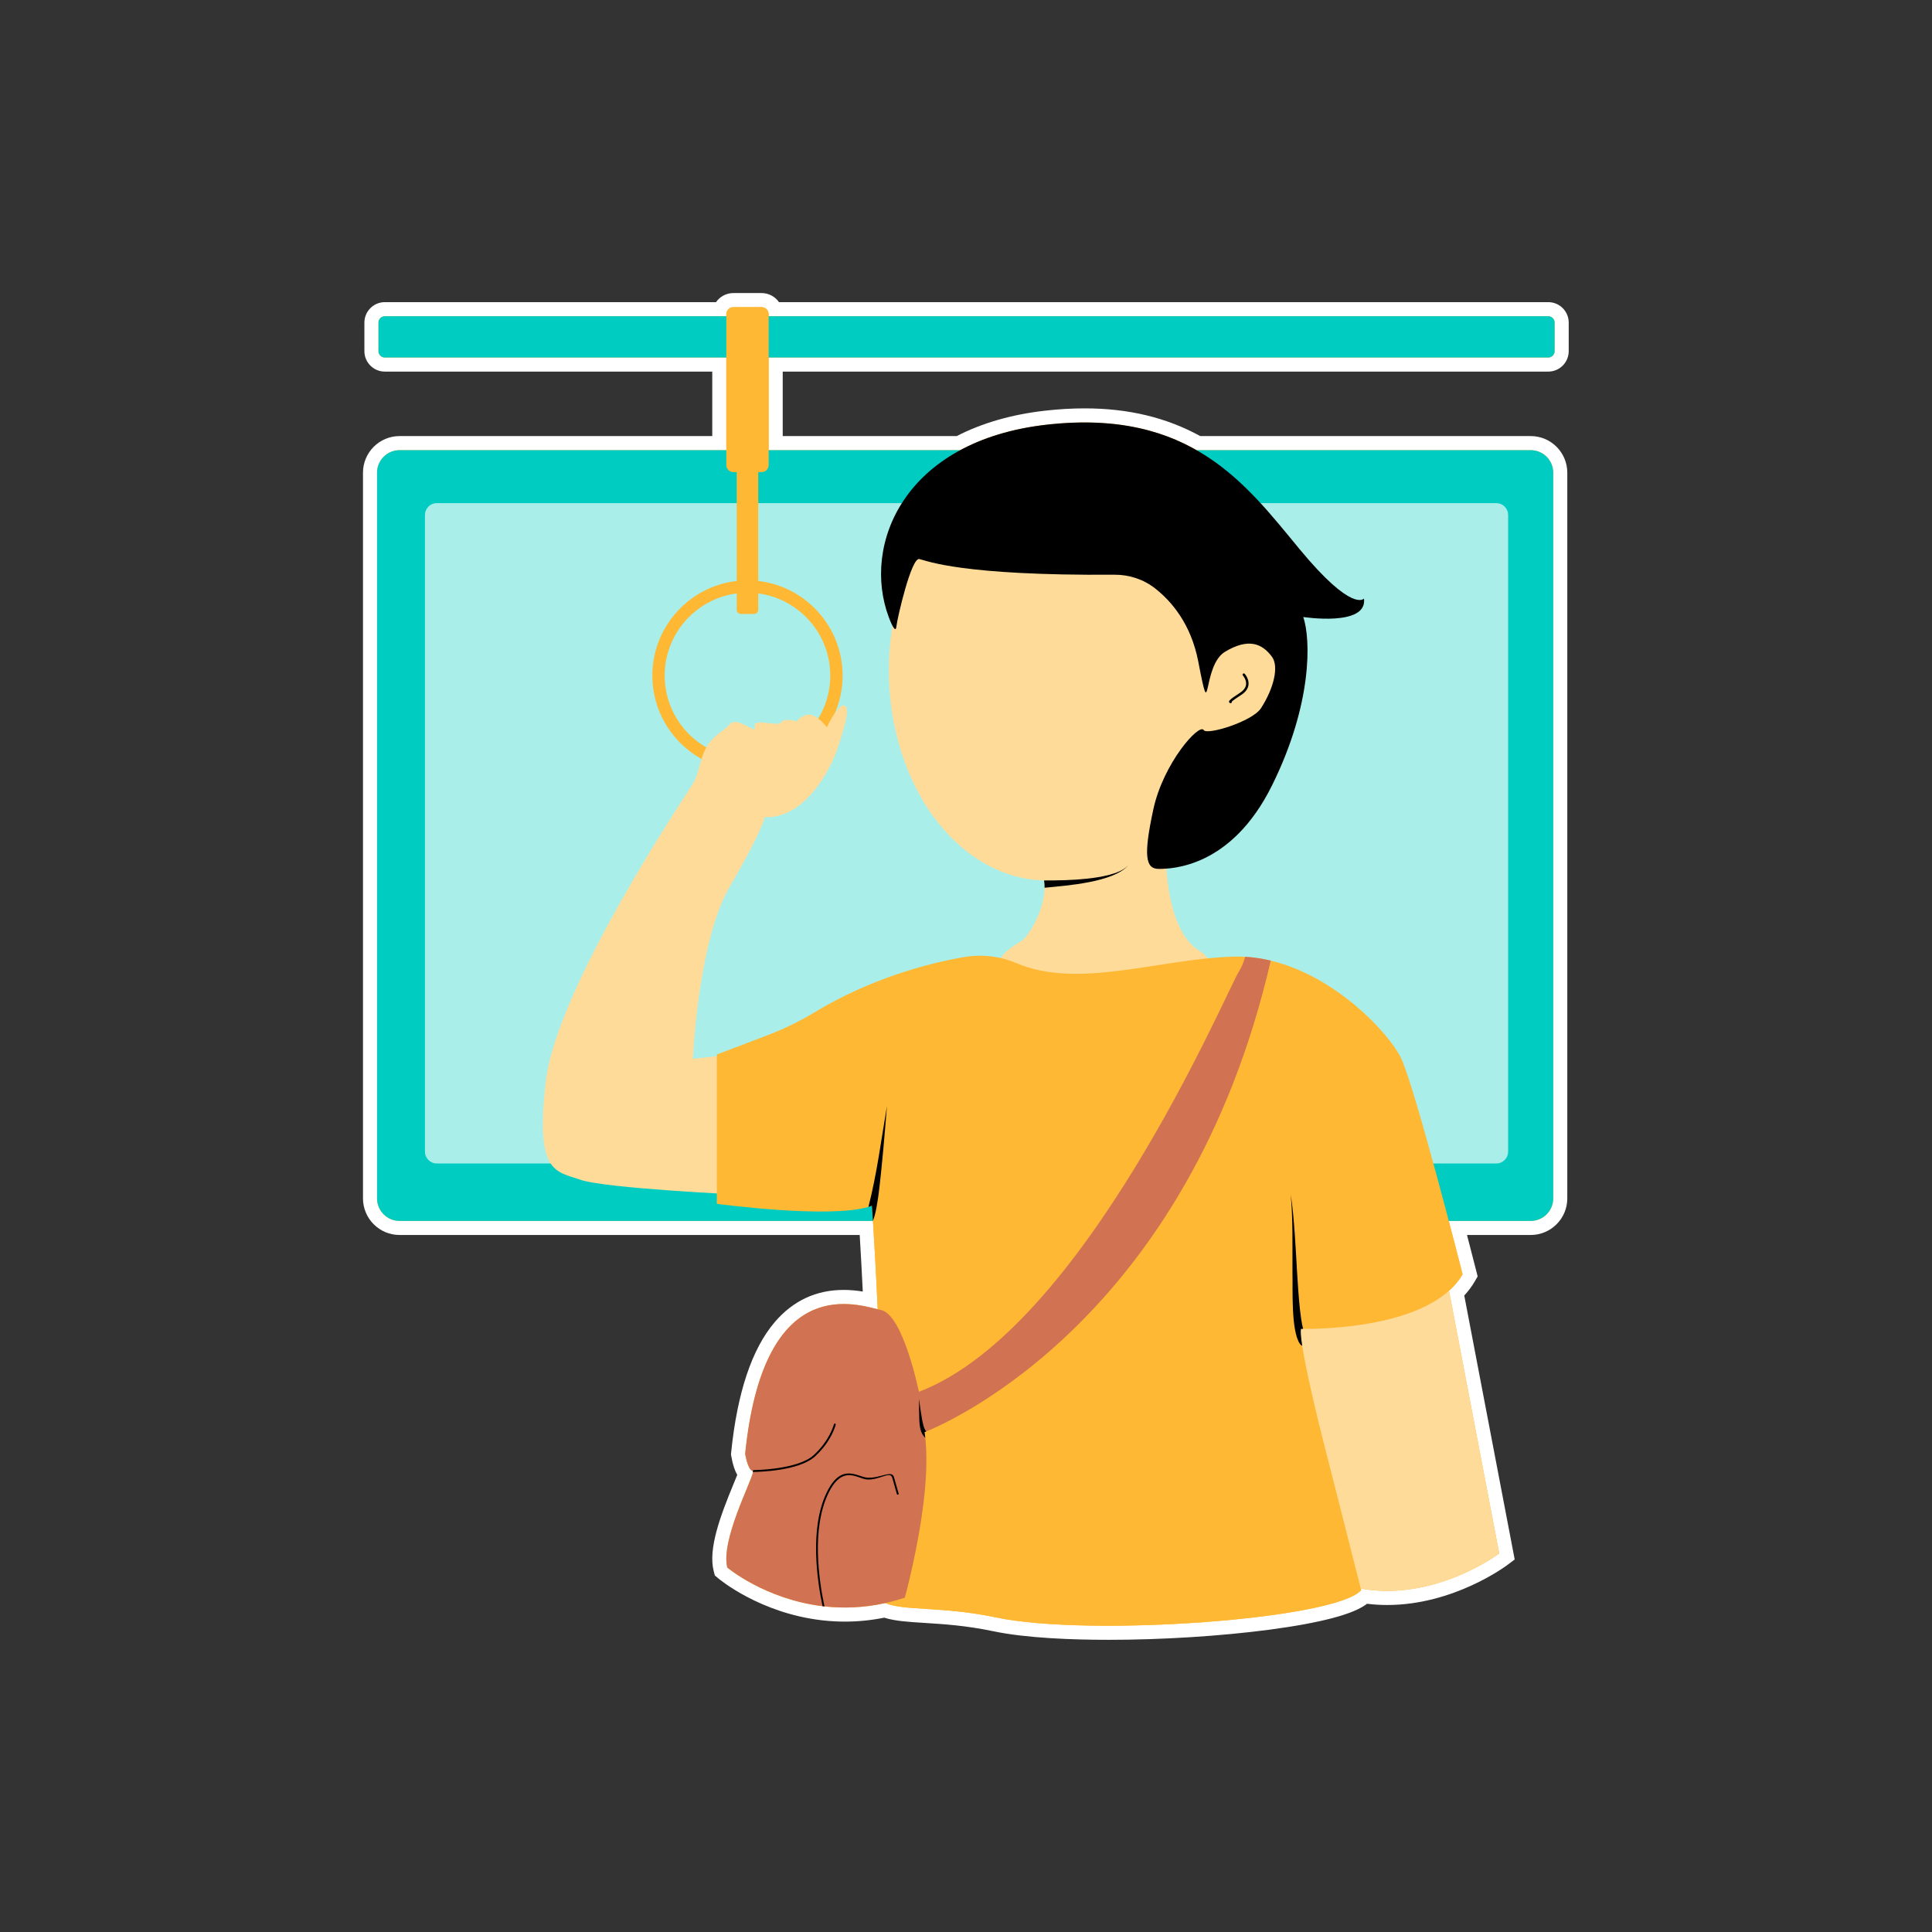
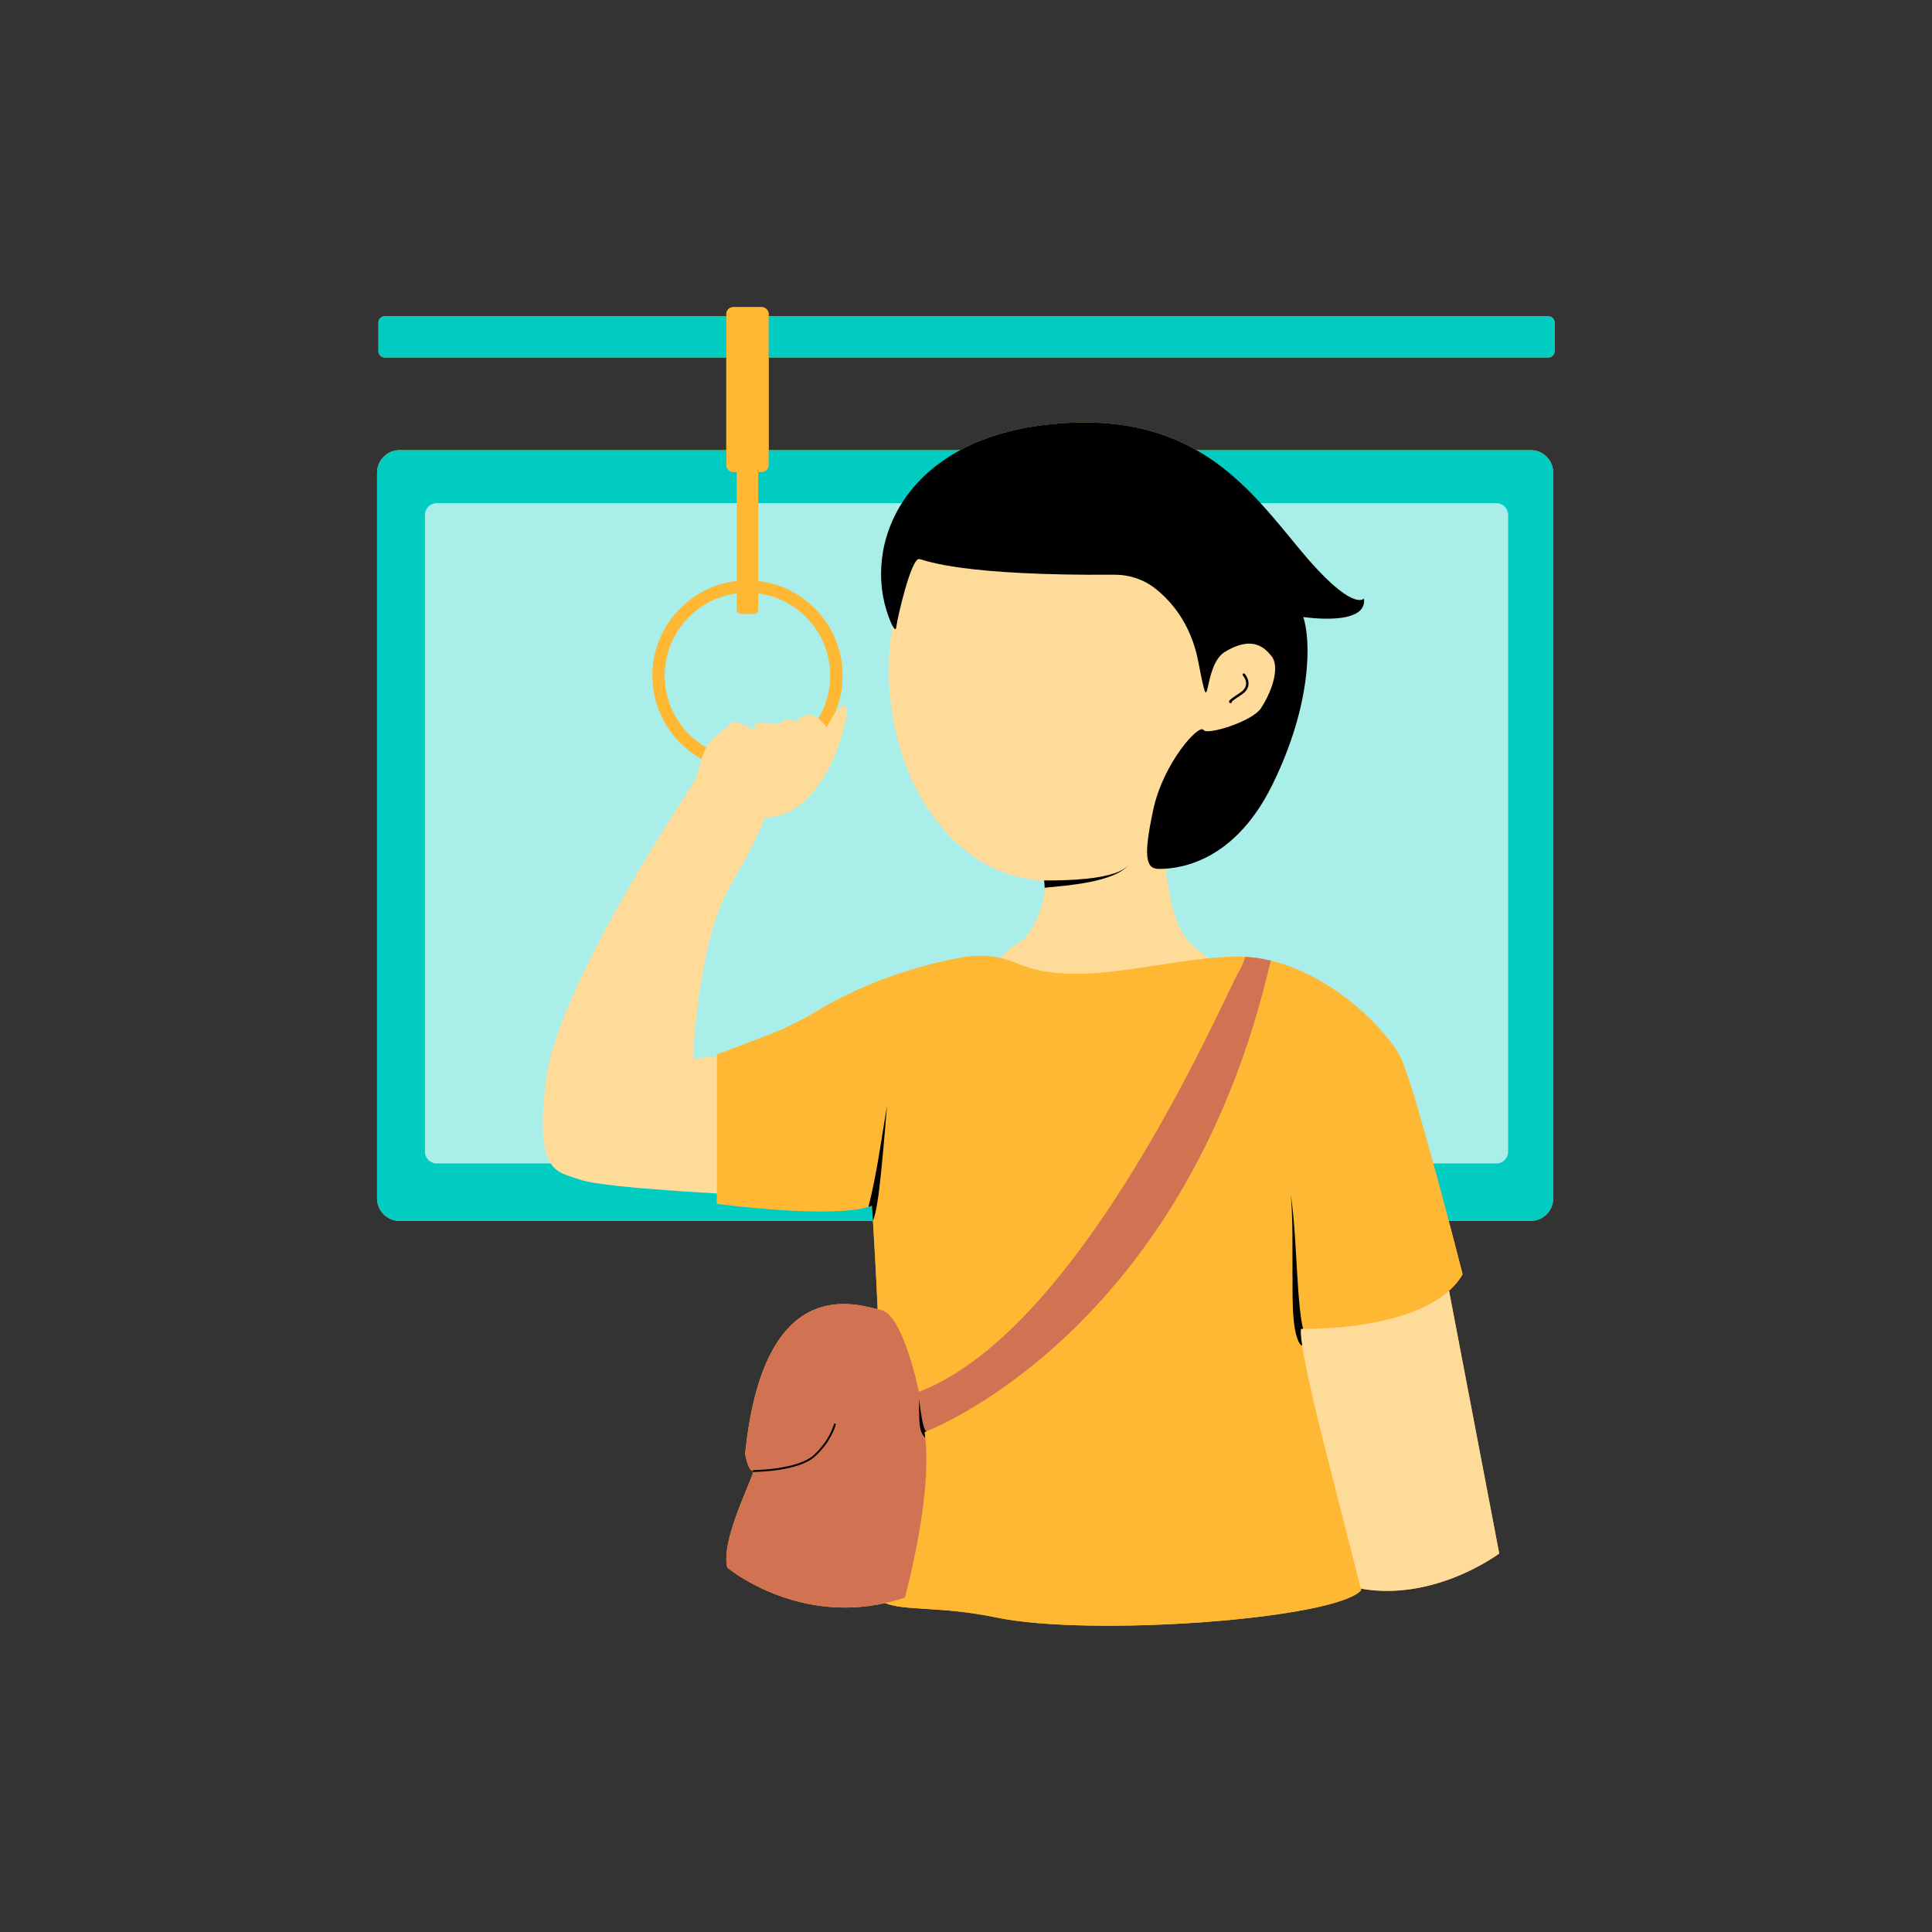
<svg xmlns="http://www.w3.org/2000/svg" width="1080" zoomAndPan="magnify" viewBox="0 0 810 810" height="1080" preserveAspectRatio="xMidYMid meet" version="1.0">
  <rect x="0" y="0" width="810" height="810" fill="#333333" stroke="none" />
  <defs>
    <clipPath id="76639bf1bf">
-       <path d="M 152.184 122.812 L 657.684 122.812 L 657.684 687.562 L 152.184 687.562 Z M 152.184 122.812 " clip-rule="nonzero" />
+       <path d="M 152.184 122.812 L 657.684 122.812 L 657.684 687.562 L 152.184 687.562 Z " clip-rule="nonzero" />
    </clipPath>
  </defs>
  <g clip-path="url(#76639bf1bf)">
-     <path fill="#ffffff" d="M 464.52 687.5 C 450.383 687.5 430.547 686.871 416.316 683.879 C 405.062 681.512 395.43 680.906 387.688 680.422 C 380.828 679.992 375.234 679.641 370.723 678.219 C 365.277 679.312 359.738 679.867 354.238 679.867 C 351.199 679.867 348.117 679.699 345.074 679.363 C 344.848 679.344 344.625 679.316 344.402 679.285 L 344.148 679.258 C 318.555 676.156 301.84 662.32 301.141 661.734 L 299.695 660.516 L 299.223 658.688 C 296.82 649.355 302.051 635.43 307.617 621.973 C 308.105 620.797 308.648 619.469 309.094 618.359 C 308.117 616.648 307.203 614.156 306.594 610.5 L 306.465 609.715 L 306.543 608.93 C 309.09 583.855 315.254 565.453 324.871 554.227 C 332.5 545.32 342.199 540.805 353.699 540.805 C 356.613 540.805 359.316 541.09 361.723 541.488 C 361.352 533.758 360.918 525.82 360.438 517.77 L 167.504 517.77 C 159.055 517.77 152.184 510.891 152.184 502.434 L 152.184 198.168 C 152.184 189.711 159.055 182.828 167.504 182.828 L 298.617 182.828 L 298.617 155.793 L 161.332 155.793 C 156.613 155.793 152.773 151.949 152.773 147.223 L 152.773 135.246 C 152.773 130.52 156.613 126.676 161.332 126.676 L 300.191 126.676 C 301.789 124.375 304.453 122.867 307.457 122.867 L 319.316 122.867 C 322.32 122.867 324.98 124.375 326.582 126.676 L 649.125 126.676 C 653.848 126.676 657.688 130.52 657.688 135.246 L 657.688 147.223 C 657.688 151.949 653.848 155.793 649.125 155.793 L 328.156 155.793 L 328.156 182.828 L 401.109 182.828 C 411.805 177.312 424.316 173.723 438.336 172.16 C 443.969 171.531 449.48 171.211 454.707 171.211 C 473.066 171.211 488.949 175.016 503.211 182.828 L 641.77 182.828 C 650.219 182.828 657.094 189.711 657.094 198.168 L 657.094 502.438 C 657.094 510.895 650.219 517.773 641.77 517.773 L 615.047 517.773 C 617.363 526.676 618.898 532.734 618.922 532.812 L 619.516 535.148 L 618.305 537.234 C 617.098 539.312 615.621 541.289 613.898 543.152 L 635.043 653.812 L 632.109 656.023 C 631.195 656.715 609.402 672.902 581.578 672.902 C 578.742 672.902 575.918 672.73 573.145 672.391 C 570.168 674.645 565.492 676.574 558.734 678.367 C 551.855 680.191 542.98 681.828 532.359 683.238 C 511.879 685.949 487.152 687.508 464.527 687.508 Z M 464.52 687.5 " fill-opacity="1" fill-rule="nonzero" />
-   </g>
+     </g>
  <path fill="#ffb833" d="M 322.258 149.891 L 649.121 149.891 C 650.594 149.891 651.785 148.695 651.785 147.227 L 651.785 135.25 C 651.785 133.777 650.594 132.586 649.121 132.586 L 322.258 132.586 L 322.258 131.719 C 322.258 130.094 320.938 128.773 319.316 128.773 L 307.457 128.773 C 305.832 128.773 304.516 130.094 304.516 131.719 L 304.516 132.586 L 161.332 132.586 C 159.863 132.586 158.672 133.777 158.672 135.25 L 158.672 147.227 C 158.672 148.695 159.863 149.891 161.332 149.891 L 304.512 149.891 L 304.512 188.738 L 167.504 188.738 C 162.301 188.738 158.082 192.961 158.082 198.172 L 158.082 502.441 C 158.082 507.648 162.301 511.871 167.504 511.871 L 365.988 511.871 L 365.988 511.883 C 366.457 519.422 367.27 532.98 367.969 548.914 C 356.59 546.09 319.945 535.348 312.41 609.535 C 312.41 609.535 313.492 616.008 315.301 616.59 L 315.312 616.59 C 315.398 616.617 315.48 616.637 315.566 616.637 C 315.742 616.637 315.773 616.859 315.695 617.277 C 314.879 621.551 302.066 646.09 304.934 657.223 C 304.934 657.223 320.707 670.48 344.855 673.402 C 345.125 673.434 345.387 673.473 345.656 673.496 C 353.391 674.352 361.965 674.145 371.141 672.105 C 379.242 675.465 395.047 673.379 417.531 678.109 C 456.902 686.383 560.059 678.898 570.68 666.684 C 570.68 666.684 570.621 666.457 570.516 666.027 C 601.629 671.609 628.559 651.312 628.559 651.312 L 607.508 541.168 C 609.773 539.133 611.707 536.852 613.203 534.273 C 613.203 534.273 610.797 524.781 607.406 511.879 L 641.773 511.879 C 646.977 511.879 651.195 507.656 651.195 502.445 L 651.195 198.168 C 651.195 192.957 646.977 188.734 641.773 188.734 L 501.68 188.734 C 486.18 179.891 466.43 174.965 438.992 178.027 C 424.422 179.656 412.348 183.469 402.574 188.734 L 322.258 188.734 Z M 322.258 149.891 " fill-opacity="1" fill-rule="nonzero" />
  <path fill="#00ccc1" d="M 641.77 511.871 L 167.504 511.871 C 166.887 511.871 166.273 511.809 165.668 511.688 C 165.059 511.566 164.473 511.387 163.898 511.152 C 163.328 510.914 162.785 510.625 162.27 510.281 C 161.754 509.938 161.281 509.543 160.844 509.105 C 160.406 508.668 160.016 508.191 159.672 507.676 C 159.328 507.164 159.035 506.617 158.801 506.047 C 158.562 505.477 158.383 504.887 158.262 504.277 C 158.141 503.672 158.082 503.059 158.082 502.438 L 158.082 198.172 C 158.082 197.551 158.141 196.938 158.262 196.332 C 158.383 195.723 158.562 195.133 158.801 194.562 C 159.035 193.988 159.328 193.445 159.672 192.93 C 160.016 192.414 160.406 191.938 160.844 191.5 C 161.281 191.062 161.754 190.672 162.27 190.328 C 162.785 189.984 163.328 189.695 163.898 189.457 C 164.473 189.219 165.059 189.039 165.668 188.922 C 166.273 188.801 166.887 188.738 167.504 188.738 L 641.77 188.738 C 642.391 188.738 643.004 188.801 643.609 188.922 C 644.215 189.039 644.805 189.219 645.375 189.457 C 645.949 189.695 646.492 189.984 647.008 190.328 C 647.52 190.672 647.996 191.062 648.434 191.5 C 648.871 191.938 649.262 192.414 649.605 192.93 C 649.949 193.445 650.238 193.988 650.477 194.562 C 650.715 195.133 650.891 195.723 651.012 196.332 C 651.133 196.938 651.195 197.551 651.195 198.172 L 651.195 502.438 C 651.195 503.059 651.133 503.672 651.012 504.277 C 650.891 504.887 650.715 505.477 650.477 506.047 C 650.238 506.617 649.949 507.164 649.605 507.676 C 649.262 508.191 648.871 508.668 648.434 509.105 C 647.996 509.543 647.52 509.938 647.008 510.281 C 646.492 510.625 645.949 510.914 645.375 511.152 C 644.805 511.387 644.215 511.566 643.609 511.688 C 643.004 511.809 642.391 511.871 641.77 511.871 Z M 641.77 511.871 " fill-opacity="1" fill-rule="nonzero" />
  <path fill="#aaeeea" d="M 627.316 487.801 L 183.137 487.801 C 182.809 487.801 182.484 487.77 182.164 487.703 C 181.844 487.641 181.535 487.547 181.23 487.422 C 180.93 487.297 180.645 487.141 180.371 486.961 C 180.098 486.777 179.848 486.57 179.617 486.34 C 179.387 486.109 179.18 485.859 178.996 485.586 C 178.816 485.312 178.664 485.027 178.539 484.723 C 178.414 484.422 178.316 484.109 178.254 483.789 C 178.191 483.469 178.16 483.145 178.16 482.816 L 178.16 215.918 C 178.16 215.59 178.191 215.266 178.254 214.945 C 178.316 214.625 178.414 214.312 178.539 214.012 C 178.664 213.711 178.816 213.422 178.996 213.148 C 179.18 212.879 179.387 212.625 179.617 212.395 C 179.848 212.164 180.098 211.957 180.371 211.777 C 180.645 211.594 180.93 211.441 181.23 211.316 C 181.535 211.191 181.844 211.098 182.164 211.031 C 182.484 210.969 182.809 210.938 183.137 210.938 L 627.316 210.938 C 627.645 210.938 627.969 210.969 628.289 211.031 C 628.609 211.098 628.922 211.191 629.223 211.316 C 629.523 211.441 629.812 211.594 630.082 211.777 C 630.355 211.957 630.605 212.164 630.836 212.395 C 631.066 212.625 631.273 212.879 631.457 213.148 C 631.637 213.422 631.789 213.711 631.914 214.012 C 632.039 214.312 632.137 214.625 632.199 214.945 C 632.262 215.266 632.293 215.59 632.293 215.918 L 632.293 482.816 C 632.293 483.145 632.262 483.469 632.199 483.789 C 632.137 484.109 632.039 484.422 631.914 484.723 C 631.789 485.027 631.637 485.312 631.457 485.586 C 631.273 485.859 631.066 486.109 630.836 486.34 C 630.605 486.57 630.355 486.777 630.082 486.961 C 629.812 487.141 629.523 487.297 629.223 487.422 C 628.922 487.547 628.609 487.641 628.289 487.703 C 627.969 487.77 627.645 487.801 627.316 487.801 Z M 627.316 487.801 " fill-opacity="1" fill-rule="nonzero" />
  <path fill="#ffb833" d="M 313.383 323.168 C 291.391 323.168 273.5 305.258 273.5 283.246 C 273.5 261.234 291.395 243.324 313.383 243.324 C 335.375 243.324 353.27 261.234 353.27 283.246 C 353.27 305.258 335.375 323.168 313.383 323.168 Z M 313.383 248.504 C 294.246 248.504 278.676 264.09 278.676 283.242 C 278.676 302.395 294.25 317.98 313.383 317.98 C 332.52 317.98 348.09 302.398 348.09 283.242 C 348.09 264.086 332.52 248.504 313.383 248.504 Z M 313.383 248.504 " fill-opacity="1" fill-rule="nonzero" />
  <path fill="#ffdb99" d="M 459.523 417.883 C 479.469 421.039 521.465 410.527 502.566 398.441 C 483.672 386.359 489.383 336.645 489.383 336.645 C 489.383 336.645 453.746 354.836 451.391 355.883 C 449.031 356.941 435.902 358.254 437.727 369.133 L 437.727 369.145 C 437.898 370.148 437.965 371.164 437.941 372.191 C 437.789 382.309 430.855 392.551 428.883 394.047 C 426.449 395.883 419.895 398.703 418.32 404.488 C 416.738 410.266 439.578 414.734 459.523 417.883 Z M 459.523 417.883 " fill-opacity="1" fill-rule="nonzero" />
  <path fill="#ffdb99" d="M 606.113 533.867 L 628.555 651.301 C 628.555 651.301 598.238 674.156 564.773 664.699 C 531.309 655.238 526.98 551.602 526.98 551.602 Z M 606.113 533.867 " fill-opacity="1" fill-rule="nonzero" />
  <path fill="#ffdb99" d="M 307.82 442.051 L 290.496 443.891 C 290.496 443.891 292.598 394.504 305.984 371.648 C 319.367 348.789 320.68 342.484 320.68 342.484 C 320.68 342.484 335.902 345.379 348.5 320.156 C 348.5 320.156 350.602 316.48 353.75 305.445 C 356.902 294.41 353.75 294.41 351.125 297.562 C 348.5 300.715 346.664 304.918 346.664 304.918 C 346.664 304.918 341.68 298.086 337.477 299.926 C 333.277 301.766 334.59 302.555 334.59 302.555 C 334.59 302.555 328.816 300.715 327.5 302.82 C 326.188 304.922 315.43 300.715 316.48 304.66 C 317.531 308.598 309.129 299.93 305.98 303.605 C 302.828 307.285 296.793 308.859 294.168 318.055 C 291.543 327.25 291.805 326.465 288.66 331.453 C 285.508 336.445 233.277 414.734 228.816 453.352 C 224.355 491.969 232.75 490.918 243.25 494.594 C 253.75 498.27 310.969 500.898 310.969 500.898 L 307.816 442.051 Z M 307.82 442.051 " fill-opacity="1" fill-rule="nonzero" />
  <path fill="#ffdb99" d="M 505.328 281.078 C 505.328 282.52 505.305 283.961 505.25 285.398 C 505.195 286.84 505.117 288.277 505.012 289.711 C 504.902 291.145 504.77 292.574 504.613 294 C 504.453 295.426 504.266 296.848 504.055 298.262 C 503.844 299.676 503.605 301.082 503.34 302.48 C 503.078 303.875 502.789 305.266 502.473 306.645 C 502.156 308.023 501.816 309.391 501.453 310.75 C 501.086 312.105 500.695 313.449 500.281 314.781 C 499.863 316.113 499.426 317.43 498.961 318.734 C 498.496 320.039 498.008 321.324 497.496 322.598 C 496.984 323.867 496.449 325.121 495.891 326.355 C 495.332 327.594 494.754 328.812 494.148 330.008 C 493.547 331.207 492.922 332.387 492.273 333.543 C 491.629 334.703 490.961 335.836 490.27 336.953 C 489.582 338.066 488.875 339.156 488.145 340.227 C 487.414 341.293 486.668 342.336 485.898 343.355 C 485.133 344.375 484.344 345.367 483.539 346.336 C 482.734 347.305 481.914 348.246 481.074 349.16 C 480.234 350.074 479.379 350.961 478.508 351.82 C 477.637 352.68 476.75 353.508 475.848 354.309 C 474.945 355.109 474.027 355.879 473.094 356.621 C 472.164 357.363 471.219 358.074 470.262 358.75 C 469.305 359.43 468.336 360.078 467.355 360.695 C 466.371 361.312 465.379 361.895 464.375 362.449 C 463.375 363 462.359 363.516 461.34 364.004 C 460.316 364.488 459.285 364.941 458.246 365.359 C 457.207 365.777 456.16 366.16 455.109 366.512 C 454.055 366.863 452.996 367.18 451.934 367.461 C 450.867 367.742 449.797 367.988 448.723 368.199 C 447.648 368.41 446.574 368.586 445.492 368.727 C 444.41 368.867 443.328 368.977 442.246 369.047 C 441.16 369.117 440.074 369.152 438.988 369.152 C 437.902 369.152 436.82 369.117 435.734 369.047 C 434.648 368.977 433.566 368.867 432.488 368.727 C 431.406 368.586 430.328 368.41 429.254 368.199 C 428.18 367.988 427.113 367.742 426.047 367.461 C 424.984 367.18 423.922 366.863 422.871 366.512 C 421.816 366.16 420.77 365.777 419.73 365.359 C 418.691 364.941 417.664 364.488 416.641 364.004 C 415.617 363.516 414.605 363 413.602 362.449 C 412.598 361.895 411.605 361.312 410.625 360.695 C 409.645 360.078 408.676 359.43 407.719 358.75 C 406.758 358.074 405.816 357.363 404.883 356.621 C 403.953 355.879 403.035 355.109 402.133 354.309 C 401.23 353.508 400.344 352.68 399.473 351.82 C 398.598 350.961 397.742 350.074 396.902 349.16 C 396.066 348.246 395.242 347.305 394.438 346.336 C 393.633 345.367 392.848 344.375 392.082 343.355 C 391.312 342.336 390.562 341.293 389.836 340.227 C 389.105 339.156 388.398 338.066 387.707 336.953 C 387.02 335.836 386.352 334.703 385.703 333.543 C 385.059 332.387 384.434 331.207 383.828 330.008 C 383.227 328.812 382.645 327.594 382.09 326.355 C 381.531 325.121 380.996 323.867 380.484 322.598 C 379.973 321.324 379.484 320.039 379.02 318.734 C 378.555 317.43 378.113 316.113 377.699 314.781 C 377.285 313.449 376.895 312.105 376.527 310.75 C 376.16 309.391 375.82 308.023 375.508 306.645 C 375.191 305.266 374.902 303.875 374.637 302.48 C 374.375 301.082 374.137 299.676 373.926 298.262 C 373.711 296.848 373.527 295.426 373.367 294 C 373.207 292.574 373.074 291.145 372.969 289.711 C 372.863 288.277 372.781 286.84 372.73 285.398 C 372.676 283.961 372.648 282.52 372.648 281.078 C 372.648 279.637 372.676 278.195 372.73 276.758 C 372.781 275.316 372.863 273.879 372.969 272.445 C 373.074 271.012 373.207 269.582 373.367 268.156 C 373.527 266.73 373.711 265.309 373.926 263.898 C 374.137 262.484 374.375 261.078 374.637 259.68 C 374.902 258.281 375.191 256.891 375.508 255.512 C 375.82 254.133 376.16 252.766 376.527 251.406 C 376.895 250.051 377.285 248.707 377.699 247.375 C 378.113 246.043 378.555 244.727 379.02 243.422 C 379.484 242.121 379.973 240.832 380.484 239.562 C 380.996 238.289 381.531 237.035 382.09 235.801 C 382.645 234.562 383.227 233.348 383.828 232.148 C 384.434 230.949 385.059 229.77 385.703 228.613 C 386.352 227.457 387.02 226.32 387.707 225.207 C 388.398 224.09 389.105 223 389.836 221.934 C 390.562 220.863 391.312 219.82 392.082 218.801 C 392.848 217.781 393.633 216.789 394.438 215.82 C 395.242 214.852 396.066 213.91 396.902 212.996 C 397.742 212.082 398.598 211.195 399.473 210.336 C 400.344 209.48 401.23 208.648 402.133 207.848 C 403.035 207.047 403.953 206.277 404.883 205.535 C 405.816 204.797 406.758 204.086 407.719 203.406 C 408.676 202.727 409.645 202.078 410.625 201.461 C 411.605 200.844 412.598 200.262 413.602 199.711 C 414.605 199.16 415.617 198.641 416.641 198.152 C 417.664 197.668 418.691 197.215 419.73 196.797 C 420.77 196.379 421.816 195.996 422.871 195.645 C 423.922 195.297 424.984 194.98 426.047 194.699 C 427.113 194.418 428.18 194.172 429.254 193.961 C 430.328 193.746 431.406 193.57 432.488 193.43 C 433.566 193.289 434.648 193.184 435.734 193.113 C 436.82 193.043 437.902 193.004 438.988 193.004 C 440.074 193.004 441.16 193.043 442.246 193.113 C 443.328 193.184 444.41 193.289 445.492 193.43 C 446.574 193.57 447.648 193.746 448.723 193.961 C 449.797 194.172 450.867 194.418 451.934 194.699 C 452.996 194.98 454.055 195.297 455.109 195.645 C 456.16 195.996 457.207 196.379 458.246 196.797 C 459.285 197.215 460.316 197.668 461.34 198.152 C 462.359 198.641 463.375 199.16 464.375 199.711 C 465.379 200.262 466.371 200.844 467.355 201.461 C 468.336 202.078 469.305 202.727 470.262 203.406 C 471.219 204.086 472.164 204.797 473.094 205.535 C 474.027 206.277 474.945 207.047 475.848 207.848 C 476.75 208.648 477.637 209.48 478.508 210.336 C 479.379 211.195 480.234 212.082 481.074 212.996 C 481.914 213.91 482.738 214.852 483.539 215.82 C 484.344 216.789 485.133 217.781 485.898 218.801 C 486.668 219.82 487.414 220.863 488.145 221.934 C 488.875 223 489.582 224.09 490.27 225.207 C 490.961 226.32 491.629 227.457 492.273 228.613 C 492.922 229.77 493.547 230.949 494.148 232.148 C 494.754 233.348 495.332 234.562 495.891 235.801 C 496.449 237.035 496.984 238.289 497.496 239.562 C 498.008 240.832 498.496 242.121 498.961 243.422 C 499.426 244.727 499.863 246.043 500.281 247.375 C 500.695 248.707 501.086 250.051 501.453 251.406 C 501.816 252.766 502.156 254.133 502.473 255.512 C 502.789 256.891 503.078 258.281 503.34 259.68 C 503.605 261.078 503.844 262.484 504.055 263.895 C 504.266 265.309 504.453 266.73 504.613 268.156 C 504.77 269.582 504.902 271.012 505.012 272.445 C 505.117 273.879 505.195 275.316 505.25 276.758 C 505.305 278.195 505.328 279.637 505.328 281.078 Z M 505.328 281.078 " fill-opacity="1" fill-rule="nonzero" />
  <path fill="#ffdb99" d="M 505.379 279.133 C 497.625 288.941 495.398 301.758 501.906 306.914 C 508.414 312.07 521.191 307.613 528.945 297.809 C 536.703 288 537.719 275.867 531.211 270.711 C 524.699 265.555 513.137 269.324 505.379 279.133 Z M 505.379 279.133 " fill-opacity="1" fill-rule="nonzero" />
  <path fill="#000000" d="M 571.863 250.93 C 571.863 250.93 567.141 257.234 544.699 230.047 C 522.258 202.855 499.027 171.332 438.988 178.027 C 378.953 184.73 361.23 228.469 372.648 258.809 C 372.648 258.809 375.406 266.43 375.801 262.75 C 376.191 259.074 382.098 233.59 385.445 234.379 C 388.676 235.141 403.27 241.402 467.273 240.953 C 473.418 240.91 479.43 242.883 484.266 246.676 C 491.031 251.973 499.312 261.461 502.375 277.328 C 507.883 305.898 503.75 279.168 513.594 273.258 C 523.434 267.344 529.184 269.805 533.277 275.359 C 536.23 279.367 534.129 288.465 528.684 296.902 C 525.055 302.527 506.012 308.309 504.668 306.098 C 502.816 303.043 487.738 319.891 483.539 339.328 C 479.34 358.77 480.258 364.289 485.77 364.289 C 491.281 364.289 516.215 363.762 533.273 329.348 C 550.336 294.934 549.547 267.871 546.398 258.68 C 546.398 258.68 573.43 262.883 571.855 250.93 Z M 571.863 250.93 " fill-opacity="1" fill-rule="nonzero" />
  <path fill="#000000" d="M 515.922 294.801 C 515.648 294.801 515.418 294.652 515.324 294.41 C 515.16 293.961 515.016 293.578 519.812 290.492 C 521.363 289.496 522.238 288.332 522.41 287.039 C 522.68 284.988 521.102 283.215 521.086 283.199 C 520.895 282.984 520.91 282.66 521.121 282.465 C 521.332 282.273 521.66 282.289 521.852 282.5 C 521.93 282.586 523.766 284.633 523.434 287.16 C 523.227 288.777 522.191 290.188 520.371 291.359 C 517.719 293.066 516.785 293.828 516.457 294.148 C 516.461 294.168 516.469 294.184 516.469 294.199 C 516.508 294.48 516.309 294.746 516.027 294.785 C 515.988 294.793 515.953 294.797 515.918 294.797 Z M 515.922 294.801 " fill-opacity="1" fill-rule="nonzero" />
  <path fill="#ffb833" d="M 300.535 442.098 L 300.535 504.707 C 300.535 504.707 347.297 511.02 364.105 505.992 C 364.621 505.84 365.109 505.676 365.562 505.5 C 365.562 505.5 365.727 507.816 365.988 511.867 L 365.988 511.875 C 366.457 519.414 367.27 532.973 367.969 548.91 C 369.504 584.168 370.531 631.059 366.352 650.121 C 363.312 663.98 365.055 669.574 371.141 672.098 C 379.242 675.457 395.047 673.371 417.531 678.102 C 456.902 686.375 560.059 678.891 570.68 666.676 C 570.68 666.676 558.477 618.598 554.543 603.223 C 551.66 591.977 547.512 574.191 545.961 564.23 C 545.391 560.57 545.168 557.961 545.484 557.121 C 545.484 557.121 545.773 557.129 546.328 557.137 C 553.215 557.211 600.074 556.883 613.199 534.262 C 613.199 534.262 593.121 455.055 587.215 443.238 C 582.242 433.285 560.301 409.344 532.766 402.746 C 529.273 401.914 525.688 401.352 522.035 401.141 C 520.301 401.031 518.551 401.012 516.781 401.07 C 485.371 402.137 451.926 414.848 426.066 403.773 C 419.043 400.762 411.262 400 403.738 401.328 C 389.082 403.922 365.246 410.07 341.336 424.516 C 335.328 428.145 329.023 431.23 322.477 433.75 C 314.219 436.91 303.871 440.871 300.535 442.098 Z M 300.535 442.098 " fill-opacity="1" fill-rule="nonzero" />
  <path fill="#d17352" d="M 304.934 657.211 C 304.934 657.211 320.707 670.469 344.855 673.391 C 345.125 673.422 345.387 673.461 345.656 673.484 C 353.391 674.34 361.965 674.133 371.141 672.094 C 373.828 671.504 376.559 670.746 379.344 669.82 C 379.344 669.82 385.316 648.355 387.562 626.711 C 388.43 618.344 388.734 609.949 387.926 602.758 C 387.836 601.961 387.734 601.188 387.617 600.426 C 387.617 600.426 387.855 600.34 388.32 600.148 C 397.664 596.383 498.168 552.688 532.773 402.746 C 529.281 401.91 525.695 401.348 522.039 401.137 C 521.453 403.266 520.605 405.406 519.379 407.375 C 513.988 416.043 454.539 557.117 385.246 583.52 C 385.246 583.52 378.723 551.207 369.387 549.238 C 368.973 549.152 368.5 549.039 367.969 548.91 C 356.59 546.086 319.941 535.344 312.406 609.527 C 312.406 609.527 313.488 616.004 315.301 616.582 L 315.309 616.582 C 315.395 616.613 315.477 616.629 315.562 616.629 C 315.738 616.629 315.77 616.855 315.691 617.27 C 314.875 621.547 302.062 646.086 304.93 657.215 Z M 304.934 657.211 " fill-opacity="1" fill-rule="nonzero" />
  <path fill="#000000" d="M 437.73 369.141 C 437.902 370.145 437.969 371.164 437.945 372.188 C 447.445 371.277 466.781 369.895 472.996 362.84 C 470.812 365.055 467.777 366.047 464.848 366.832 C 461.883 367.586 458.848 368.051 455.805 368.379 C 449.797 369.031 443.773 369.145 437.73 369.137 Z M 437.73 369.141 " fill-opacity="1" fill-rule="nonzero" />
  <path fill="#000000" d="M 364.105 505.992 C 364.621 505.84 365.109 505.676 365.562 505.5 C 365.562 505.5 365.727 507.816 365.988 511.867 C 367.285 508.418 367.73 504.711 368.293 501.125 C 369.859 488.668 370.836 476.211 371.863 463.727 C 369.465 477.824 367.637 492.141 364.105 505.992 Z M 364.105 505.992 " fill-opacity="1" fill-rule="nonzero" />
  <path fill="#000000" d="M 541.867 533.074 C 542.078 540.312 541.145 557.992 545.062 563.527 C 545.352 563.844 545.652 564.074 545.965 564.23 C 545.395 560.57 545.172 557.961 545.484 557.121 C 545.484 557.121 545.777 557.129 546.332 557.137 C 545.641 554.488 545.348 551.656 545.008 549.008 C 543.906 538.391 543.582 527.609 542.805 516.93 C 542.418 511.57 541.988 506.207 541.156 500.898 C 542.109 511.605 541.824 522.336 541.871 533.07 Z M 541.867 533.074 " fill-opacity="1" fill-rule="nonzero" />
  <path fill="#000000" d="M 385.414 595.121 C 385.523 597.688 385.793 600.961 387.922 602.758 C 387.828 601.965 387.73 601.191 387.609 600.43 C 387.609 600.43 387.848 600.344 388.312 600.152 C 387.234 598.777 386.934 596.719 386.562 594.996 C 386.086 592.195 385.633 589.387 385.379 586.543 C 385.246 589.391 385.324 592.254 385.414 595.117 Z M 385.414 595.121 " fill-opacity="1" fill-rule="nonzero" />
  <path fill="#000000" d="M 315.309 616.578 C 315.395 616.609 315.477 616.625 315.562 616.625 C 315.738 616.625 315.77 616.852 315.691 617.266 L 316.207 617.105 C 317.543 617.098 334.914 616.82 341.703 610.598 C 348.605 604.297 350.309 597.59 350.379 597.312 C 350.43 597.102 350.309 596.895 350.102 596.84 C 349.895 596.789 349.684 596.918 349.633 597.129 C 349.617 597.191 347.898 603.887 341.188 610.039 C 334.488 616.164 316.332 616.336 316.145 616.336 C 316.109 616.336 316.074 616.344 316.035 616.359 L 315.305 616.582 Z M 315.309 616.578 " fill-opacity="1" fill-rule="nonzero" />
-   <path fill="#000000" d="M 344.855 673.395 C 345.125 673.426 345.387 673.465 345.656 673.488 C 343.375 662.789 340.145 641.105 347.215 626.25 C 353.137 613.805 359.484 619.945 363.402 620.27 C 368.488 620.695 373.223 616.574 374.055 619.492 L 376.02 626.383 C 376.082 626.594 376.289 626.707 376.496 626.652 C 376.664 626.598 376.773 626.453 376.773 626.281 C 376.773 626.254 376.766 626.211 376.758 626.172 L 374.793 619.277 C 373.891 616.113 368.898 619.953 363.469 619.5 C 359.359 619.152 352.637 613.047 346.512 625.918 C 339.406 640.852 342.551 662.512 344.855 673.395 Z M 344.855 673.395 " fill-opacity="1" fill-rule="nonzero" />
  <path fill="#00ccc1" d="M 649.121 149.891 L 161.332 149.891 C 160.98 149.891 160.641 149.82 160.316 149.688 C 159.988 149.551 159.703 149.359 159.453 149.109 C 159.203 148.859 159.012 148.57 158.875 148.246 C 158.738 147.918 158.672 147.578 158.672 147.227 L 158.672 135.25 C 158.672 134.895 158.738 134.555 158.875 134.23 C 159.012 133.902 159.203 133.613 159.453 133.363 C 159.703 133.113 159.988 132.922 160.316 132.789 C 160.641 132.652 160.98 132.586 161.332 132.586 L 649.121 132.586 C 649.477 132.586 649.816 132.652 650.141 132.789 C 650.469 132.922 650.754 133.113 651.004 133.363 C 651.254 133.613 651.445 133.902 651.582 134.23 C 651.715 134.555 651.785 134.895 651.785 135.25 L 651.785 147.227 C 651.785 147.578 651.715 147.918 651.582 148.246 C 651.445 148.57 651.254 148.859 651.004 149.109 C 650.754 149.359 650.469 149.551 650.141 149.688 C 649.816 149.82 649.477 149.891 649.121 149.891 Z M 649.121 149.891 " fill-opacity="1" fill-rule="nonzero" />
  <path fill="#ffb833" d="M 319.316 197.93 L 307.453 197.93 C 307.066 197.93 306.688 197.855 306.328 197.707 C 305.969 197.559 305.652 197.344 305.375 197.07 C 305.098 196.793 304.887 196.477 304.738 196.113 C 304.586 195.754 304.512 195.379 304.512 194.988 L 304.512 131.715 C 304.512 131.324 304.586 130.949 304.738 130.59 C 304.887 130.23 305.098 129.91 305.375 129.633 C 305.652 129.359 305.969 129.145 306.328 128.996 C 306.688 128.848 307.066 128.773 307.453 128.773 L 319.316 128.773 C 319.703 128.773 320.078 128.848 320.441 128.996 C 320.801 129.145 321.117 129.359 321.395 129.633 C 321.672 129.91 321.883 130.23 322.031 130.59 C 322.18 130.949 322.258 131.324 322.258 131.715 L 322.258 194.988 C 322.258 195.379 322.18 195.754 322.031 196.113 C 321.883 196.477 321.672 196.793 321.395 197.07 C 321.117 197.344 320.801 197.559 320.441 197.707 C 320.078 197.855 319.703 197.93 319.316 197.93 Z M 319.316 197.93 " fill-opacity="1" fill-rule="nonzero" />
  <path fill="#ffb833" d="M 316.168 257.398 L 310.598 257.398 C 310.367 257.398 310.148 257.355 309.934 257.266 C 309.723 257.18 309.535 257.055 309.375 256.891 C 309.211 256.73 309.086 256.543 309 256.332 C 308.91 256.117 308.867 255.898 308.867 255.668 L 308.867 189.969 C 308.867 189.742 308.91 189.52 309 189.309 C 309.086 189.098 309.211 188.91 309.375 188.746 C 309.535 188.586 309.723 188.461 309.934 188.371 C 310.148 188.285 310.367 188.238 310.598 188.238 L 316.168 188.238 C 316.398 188.238 316.621 188.285 316.832 188.371 C 317.043 188.461 317.23 188.586 317.391 188.746 C 317.555 188.91 317.68 189.098 317.766 189.309 C 317.855 189.52 317.898 189.742 317.898 189.969 L 317.898 255.668 C 317.898 255.898 317.855 256.117 317.766 256.332 C 317.68 256.543 317.555 256.73 317.391 256.891 C 317.23 257.055 317.043 257.18 316.832 257.266 C 316.621 257.355 316.398 257.398 316.168 257.398 Z M 316.168 257.398 " fill-opacity="1" fill-rule="nonzero" />
</svg>